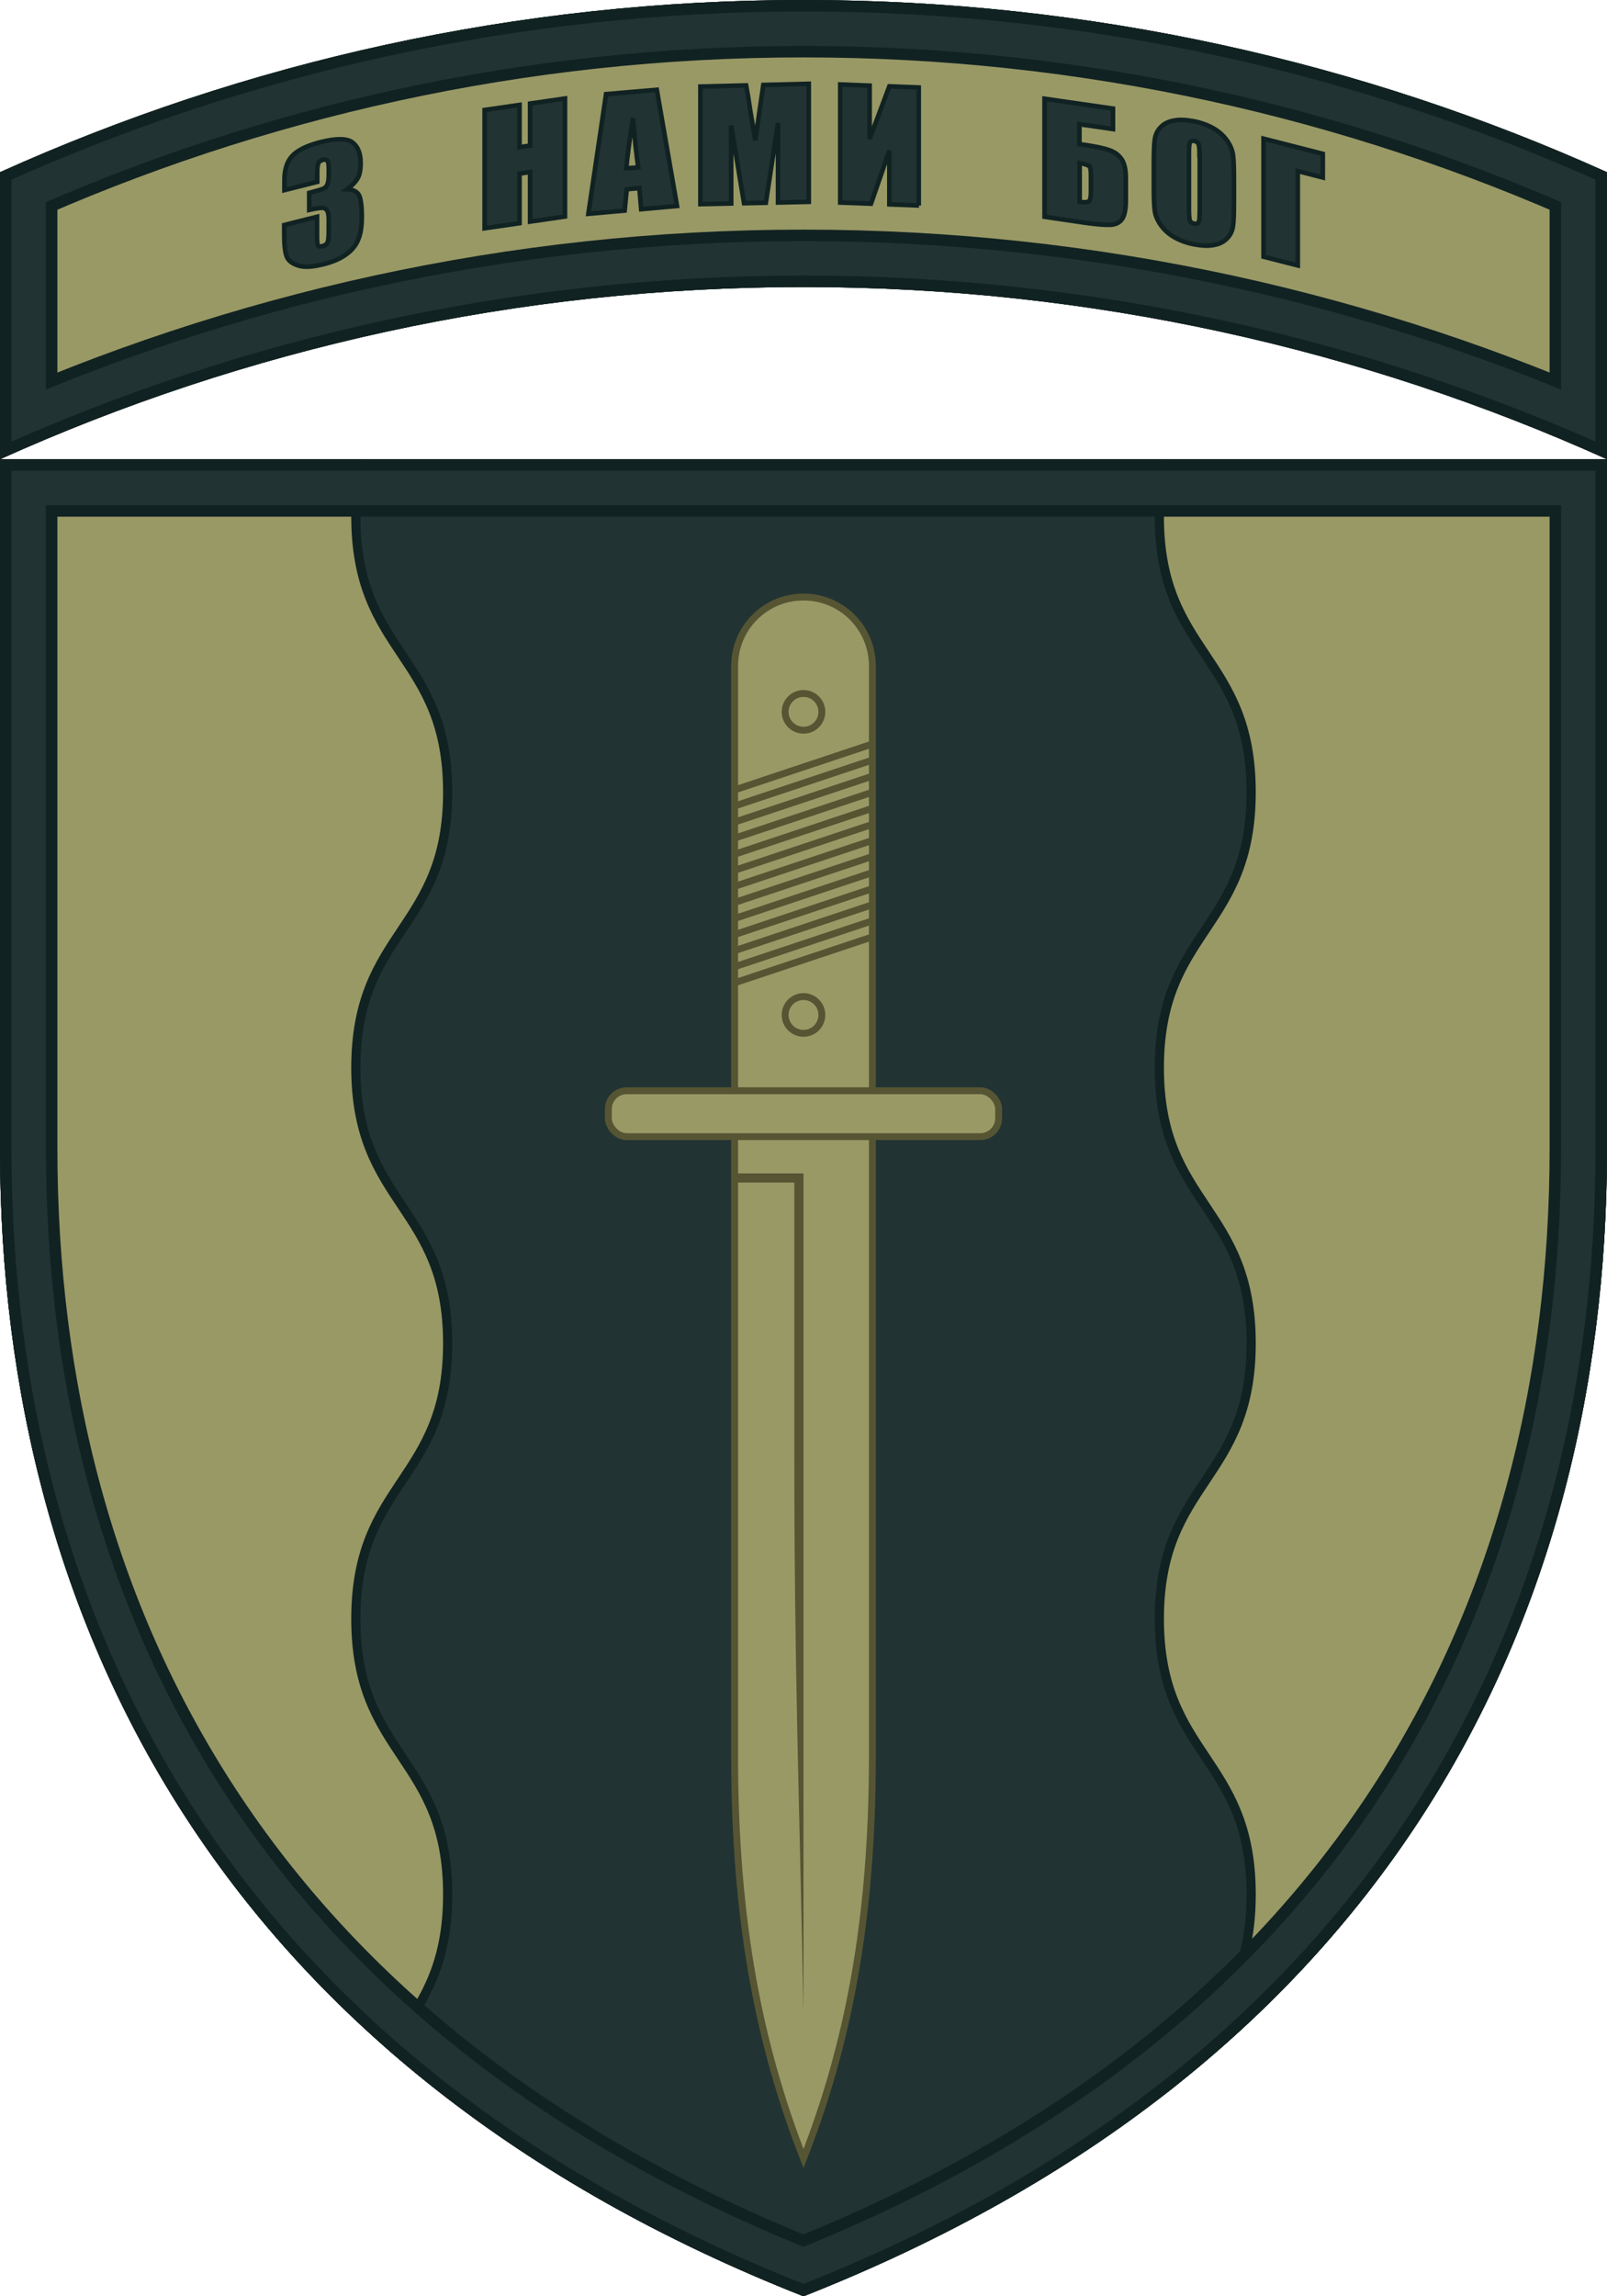
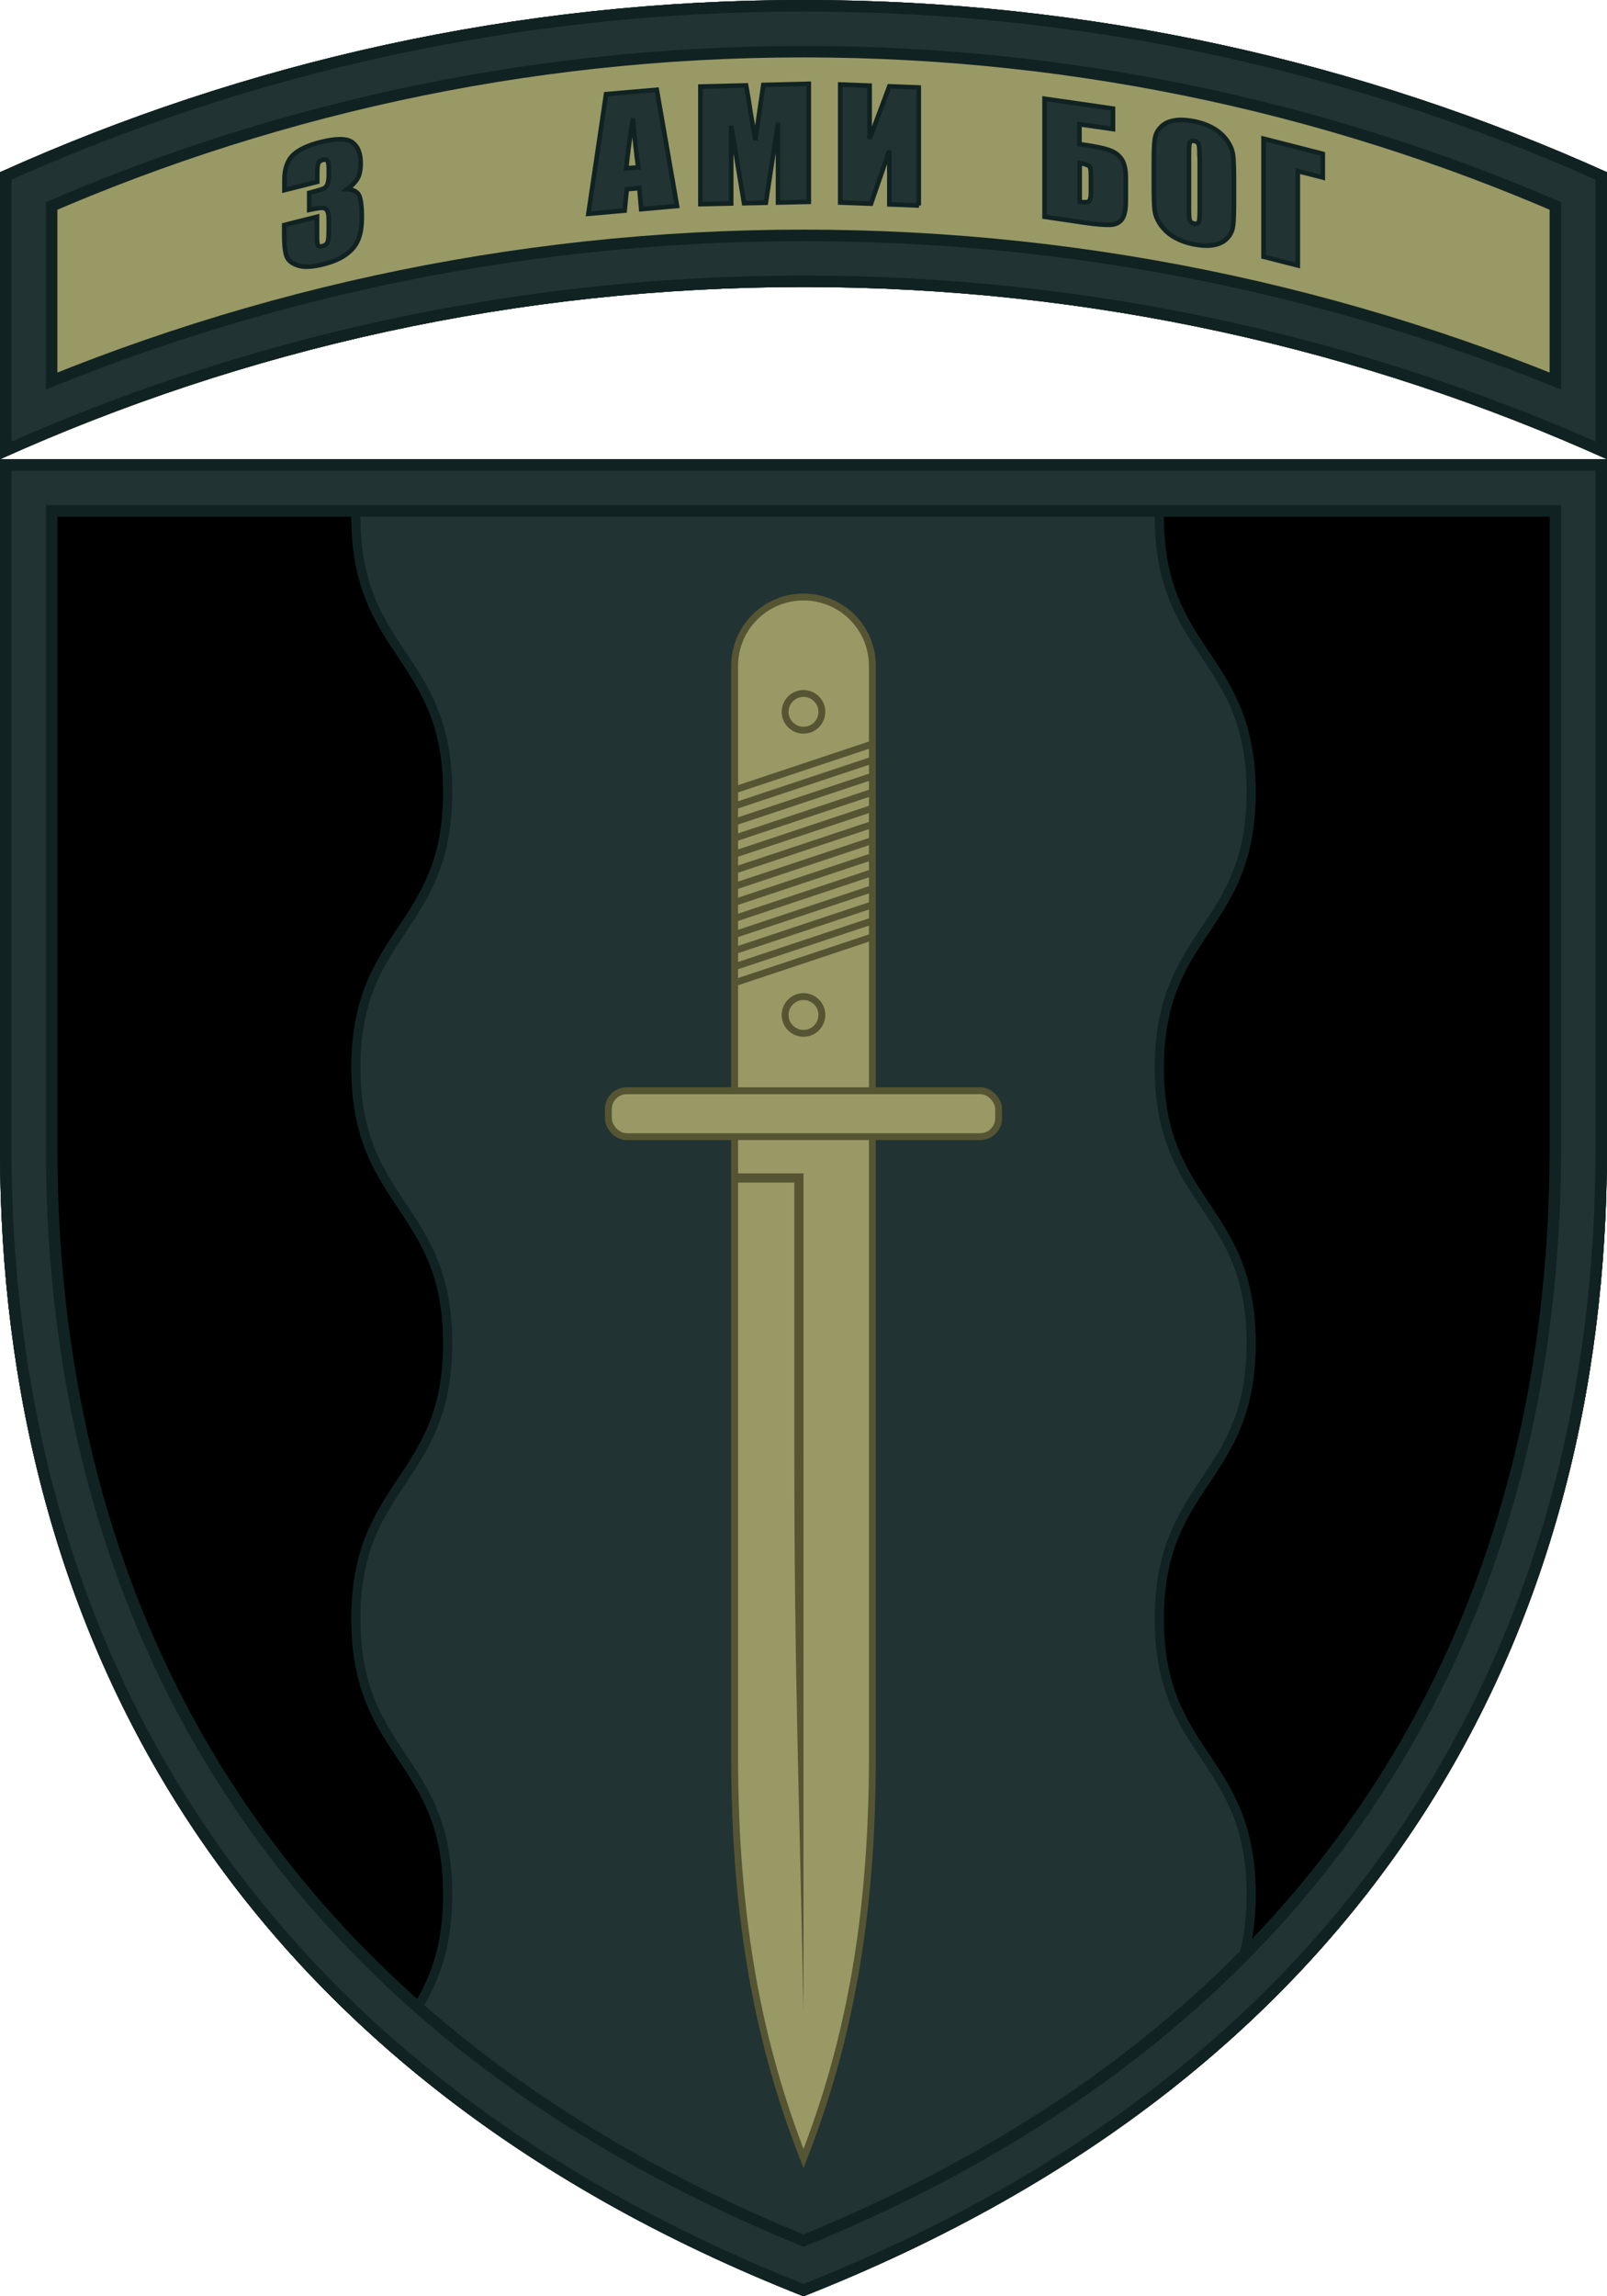
<svg xmlns="http://www.w3.org/2000/svg" xmlns:xlink="http://www.w3.org/1999/xlink" width="700" height="1000">
  <defs>
    <path id="tab" d="M700,75C593.3,26.9,474.8,0,350,0S106.7,26.9,0,75v125c106.7-48.1,225.2-75,350-75s243.3,26.9,350,75V75z" />
    <clipPath id="tab_out">
      <use xlink:href="#tab" />
    </clipPath>
    <g id="shield">
      <path id="trim" d="M0,0v300c0,212.3,101.5,402,350,500c248.5-98,350-287.7,350-500V0H0z" />
      <clipPath id="trim_out">
        <use xlink:href="#trim" />
      </clipPath>
      <g clip-path="url(#trim_out)">
-         <rect width="700" height="800" fill="#996" />
        <path d="M195,-95  c0,60 -40,60 -40,120 s40,60 40,120  c0,60 -40,60 -40,120 s40,60 40,120  c0,60 -40,60 -40,120 s40,60 40,120  c0,60 -40,60 -40,120 s40,60 40,120 h350  c0,-60 -40,-60 -40,-120 s40,-60 40,-120  c0,-60 -40,-60 -40,-120 s40,-60 40,-120  c0,-60 -40,-60 -40,-120 s40,-60 40,-120  c0,-60 -40,-60 -40,-120 s40,-60 40,-120 z" fill="#233" stroke="#122" stroke-width="4" />
        <g id="knife">
          <g fill="#996" stroke="#553" stroke-width="3">
            <path d="M350,740c19-48.5,30-102.5,30-175V90c0-16.6-13.4-30-30-30s-30,13.4-30,30v475C320,637.5,331,691.5,350,740z" />
            <rect x="265" y="275" width="170" height="20" ry="8" />
            <circle cx="350" cy="110" r="8" />
            <circle cx="350" cy="242" r="8" />
            <line x1="320" y1="144" x2="380" y2="124" />
            <line x1="320" y1="151" x2="380" y2="131" />
            <line x1="320" y1="158" x2="380" y2="138" />
            <line x1="320" y1="165" x2="380" y2="145" />
            <line x1="320" y1="172" x2="380" y2="152" />
            <line x1="320" y1="179" x2="380" y2="159" />
            <line x1="320" y1="186" x2="380" y2="166" />
            <line x1="320" y1="193" x2="380" y2="173" />
            <line x1="320" y1="200" x2="380" y2="180" />
            <line x1="320" y1="207" x2="380" y2="187" />
            <line x1="320" y1="214" x2="380" y2="194" />
            <line x1="320" y1="221" x2="380" y2="201" />
            <line x1="320" y1="228" x2="380" y2="208" />
          </g>
          <path d="M320,311h30v365c-2-101.3-4-148-4-245V315h-26V311z" fill="#553" />
        </g>
      </g>
      <g clip-path="url(#trim_out)">
        <use xlink:href="#trim" fill="none" stroke="#122" stroke-width="50" />
        <use xlink:href="#trim" fill="none" stroke="#233" stroke-width="40" />
        <use xlink:href="#trim" fill="none" stroke="#122" stroke-width="10" />
      </g>
    </g>
  </defs>
  <g clip-path="url(#tab_out)">
    <use xlink:href="#tab" fill="#996" stroke="#122" stroke-width="50" />
    <use xlink:href="#tab" fill="none" stroke="#233" stroke-width="40" />
    <use xlink:href="#tab" fill="none" stroke="#122" stroke-width="10" />
  </g>
  <use xlink:href="#shield" y="200" />
  <g fill="#233" stroke="#122" stroke-width="2">
    <path d="M151.2,82.4c2.2,0.1,3.8,0.8,4.8,2s1.6,4.6,1.6,10.1c0,4.1-0.5,7.4-1.6,9.9c-1,2.5-2.8,4.7-5.4,6.5  c-2.5,1.8-5.8,3.2-9.8,4.2c-4.5,1.1-8.1,1.4-10.7,0.6s-4.3-2-5.1-3.7c-0.8-1.8-1.2-5.1-1.2-10V98l14.3-3.6v8.3  c0,2.2,0.1,3.6,0.4,4.1c0.3,0.5,0.9,0.7,2,0.4c1.1-0.3,1.8-0.8,2.2-1.7s0.5-2.9,0.5-6.1v-3.6c0-2-0.2-3.3-0.7-4.1  c-0.5-0.8-1.2-1.2-2.2-1.2c-1,0-2.8,0.3-5.6,0.9V84c3.4-0.9,5.5-1.5,6.3-1.9c0.8-0.4,1.4-1.1,1.7-2s0.5-2.1,0.5-3.8v-2.9  c0-1.8-0.2-2.9-0.6-3.4c-0.4-0.5-1.1-0.6-1.9-0.4c-1,0.3-1.7,0.7-2,1.4s-0.5,2-0.5,4v4.2l-14.3,3.6v-4.4c0-4.9,1.3-8.5,3.8-10.9  c2.5-2.4,6.5-4.2,11.9-5.6c6.8-1.7,11.4-1.7,13.9,0.1c2.4,1.8,3.6,4.8,3.6,9c0,2.9-0.4,5.1-1.3,6.6  C154.9,79.2,153.4,80.8,151.2,82.4z" />
-     <path d="M246.1,42.9v51.4l-15.2,2.2V74.9l-4.6,0.7v21.6l-15.2,2.2V47.9l15.2-2.2v18.4l4.6-0.7V45.1L246.1,42.9z" />
    <path d="M286.1,39.1l8.8,50.6l-15.6,1.4l-0.8-9.2l-5.5,0.5l-0.9,9.3l-15.8,1.4L264,41L286.1,39.1z M278,72.9  c-0.8-5.8-1.6-12.9-2.3-21.4c-1.6,10-2.5,17.3-2.9,21.8L278,72.9z" />
    <path d="M352.3,36.5v51.4l-13.4,0.3l0-34.7l-5.3,34.8l-9.5,0.2l-5.6-33.8l0,33.9l-13.4,0.3V37.7l19.9-0.5  c0.6,3.1,1.2,6.7,1.8,10.9l2.2,13l3.5-24.1L352.3,36.5z" />
    <path d="M400.3,89.5L387.4,89V65.6l-8,23.1L366,88.2V36.8l12.8,0.5v23.2l8.6-22.9l12.8,0.5V89.5z" />
    <path d="M490.4,87.5c0,3.8-0.6,6.5-1.7,8s-2.8,2.3-5.1,2.4c-2.3,0.1-6-0.2-11-0.9L455,94.4V43l29.8,4.3v8.9l-14.6-2.1  v8.7l2.3,0.3c4.7,0.7,8.2,1.4,10.7,2.3c2.4,0.8,4.2,2.2,5.4,4c1.2,1.8,1.8,4.5,1.8,8.1V87.5z M475.2,83.8v-7.4c0-2.2-0.2-3.5-0.7-4  c-0.5-0.5-1.9-1-4.2-1.4v16.9c1.9,0.3,3.2,0.2,3.9-0.1C474.8,87.4,475.2,86,475.2,83.8z" />
    <path d="M537.5,87.5c0,5.2-0.1,8.8-0.4,10.9c-0.3,2.1-1.1,3.9-2.6,5.4c-1.4,1.5-3.4,2.5-5.8,2.9  c-2.5,0.5-5.3,0.3-8.6-0.3c-3.1-0.6-5.9-1.6-8.4-3c-2.5-1.4-4.5-3.2-6-5.3s-2.4-4.2-2.7-6.4c-0.3-2.2-0.4-5.9-0.4-11.2v-8.8  c0-5.2,0.1-8.8,0.4-10.9c0.3-2.1,1.1-3.9,2.6-5.4c1.4-1.5,3.4-2.5,5.8-2.9c2.5-0.5,5.3-0.3,8.6,0.3c3.1,0.6,5.9,1.6,8.4,3  c2.5,1.4,4.5,3.2,6,5.3c1.5,2.1,2.4,4.2,2.7,6.4s0.4,5.9,0.4,11.2V87.5z M522.5,67.5c0-2.4-0.1-3.9-0.4-4.7s-0.9-1.2-1.8-1.4  c-0.8-0.2-1.4,0-1.8,0.4s-0.6,2-0.6,4.6v24c0,3,0.1,4.9,0.4,5.6c0.3,0.8,0.9,1.2,1.9,1.4c1,0.2,1.7-0.1,2-0.8s0.4-2.6,0.4-5.7V67.5z" />
    <path d="M576.2,77.3l-10.9-2.8v41.1l-14.9-3.8V60.4l25.8,6.6V77.3z" />
  </g>
</svg>